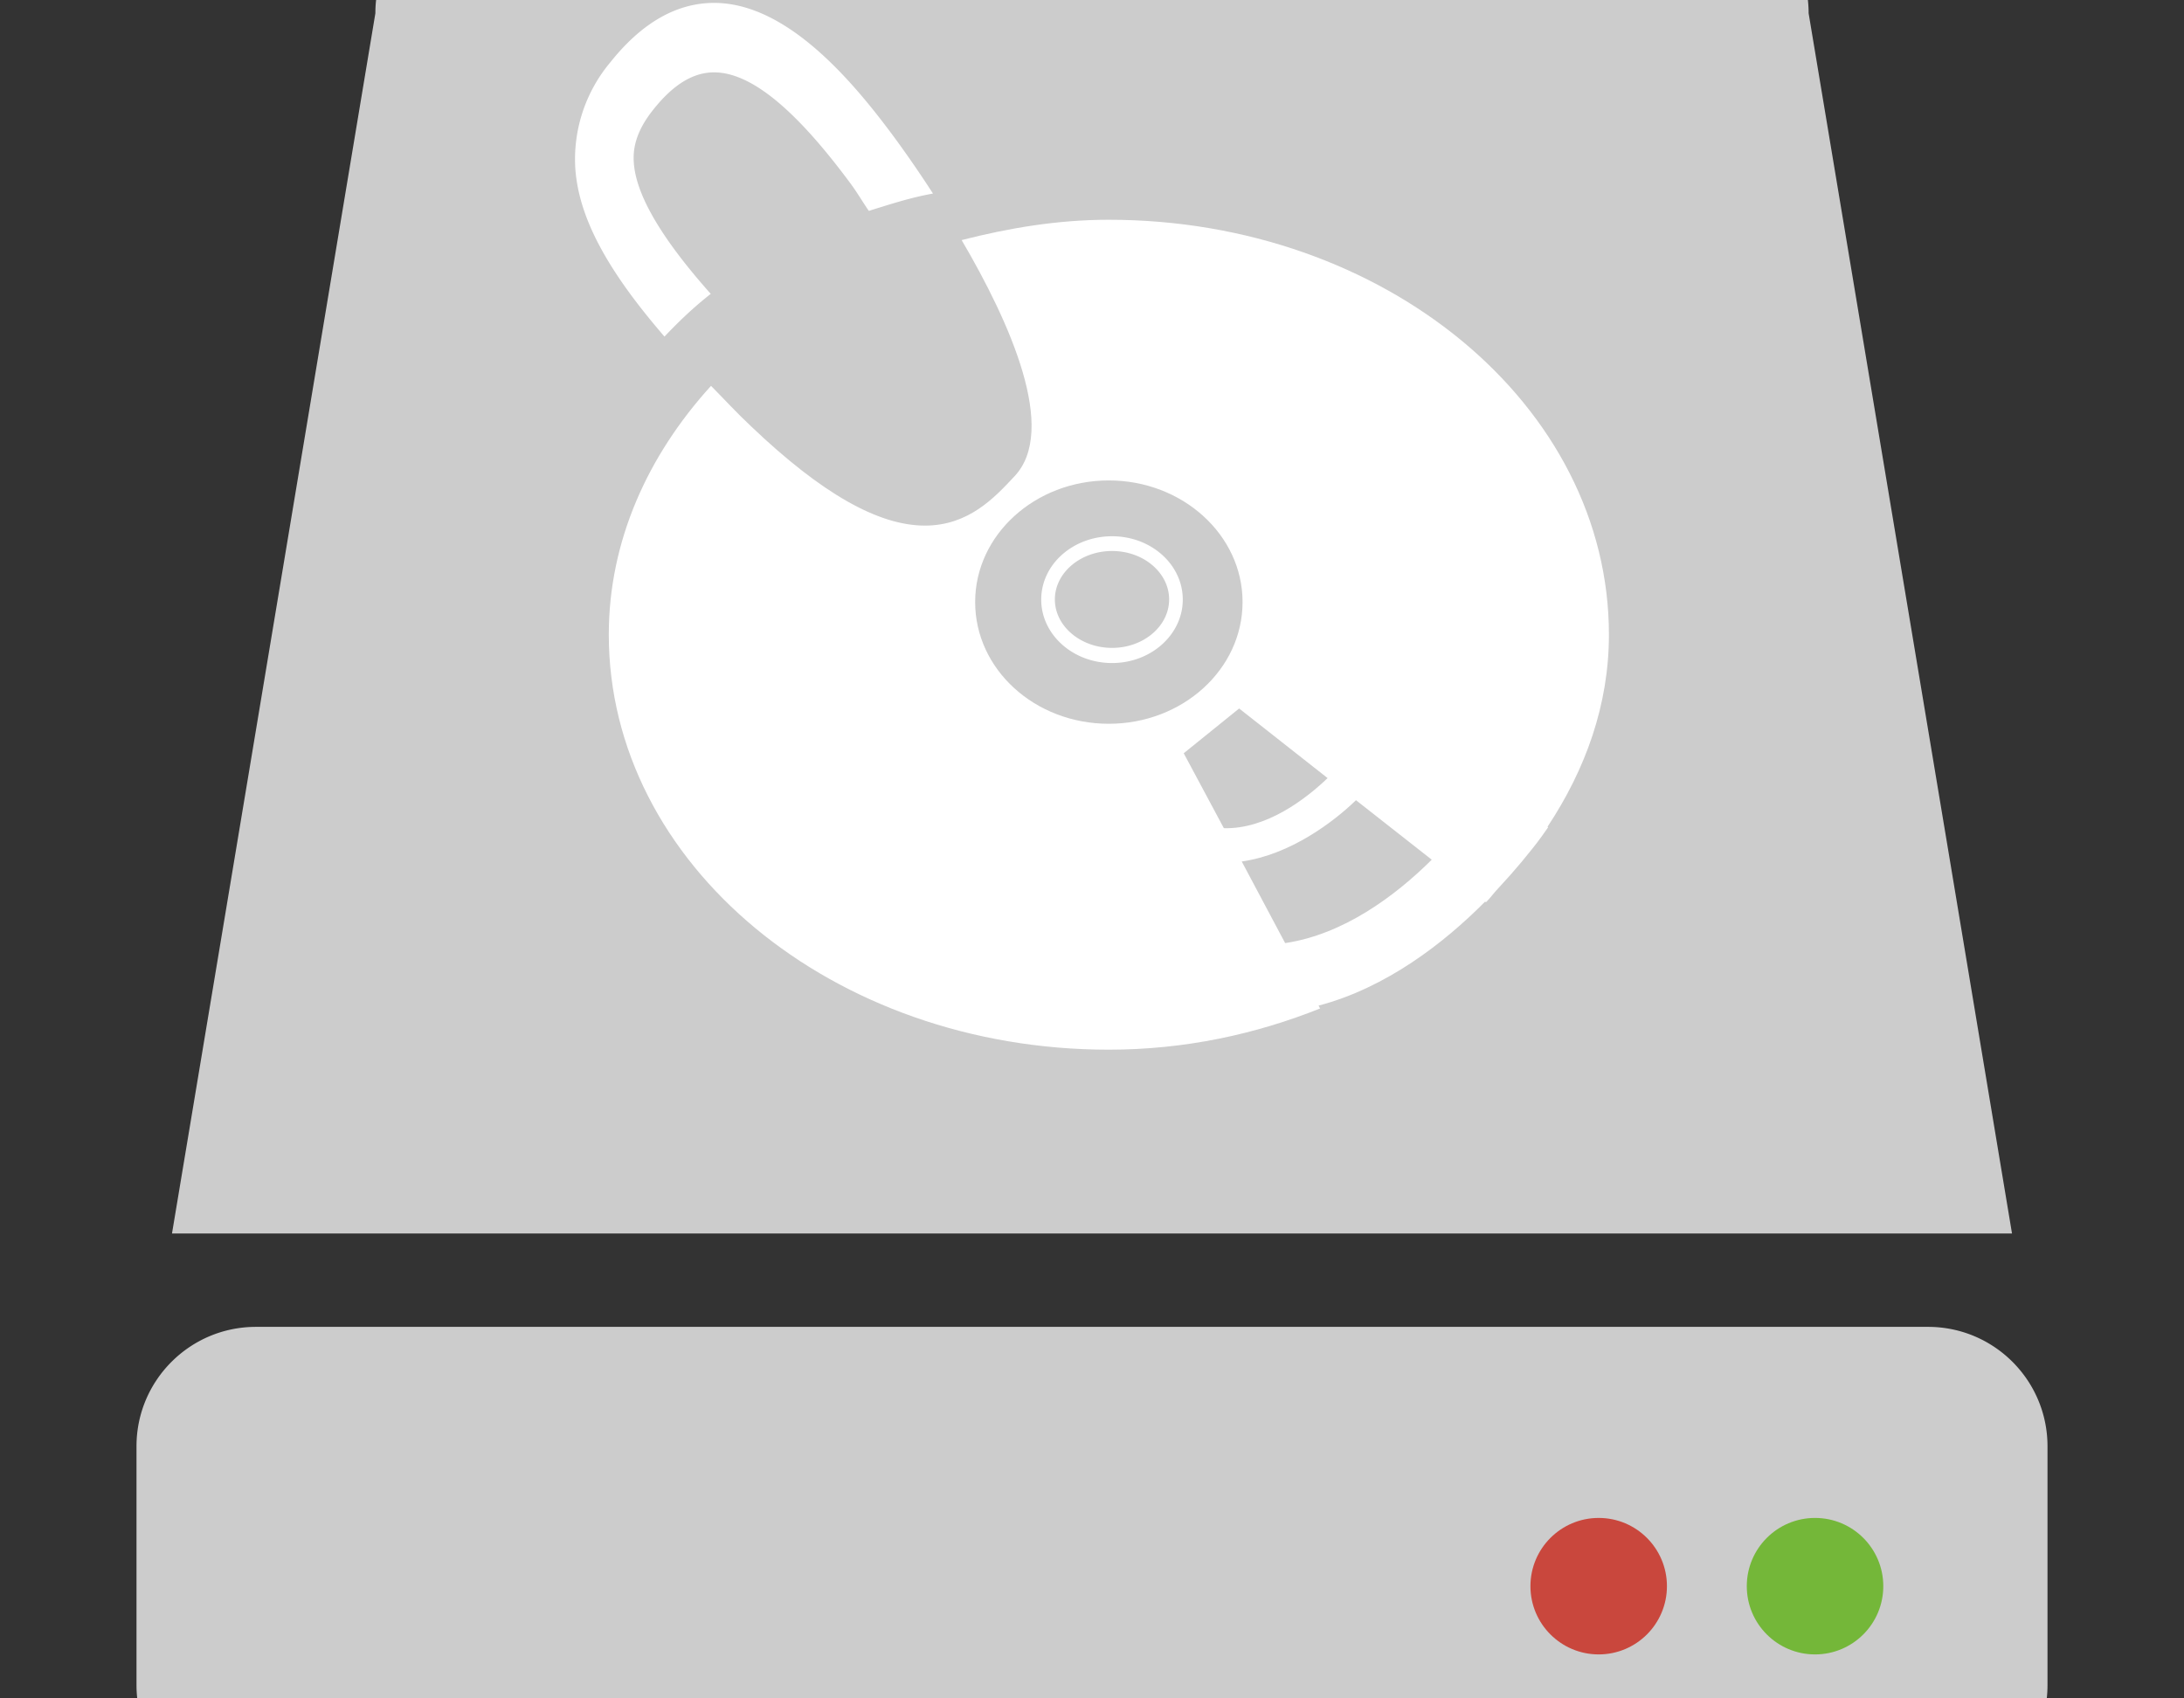
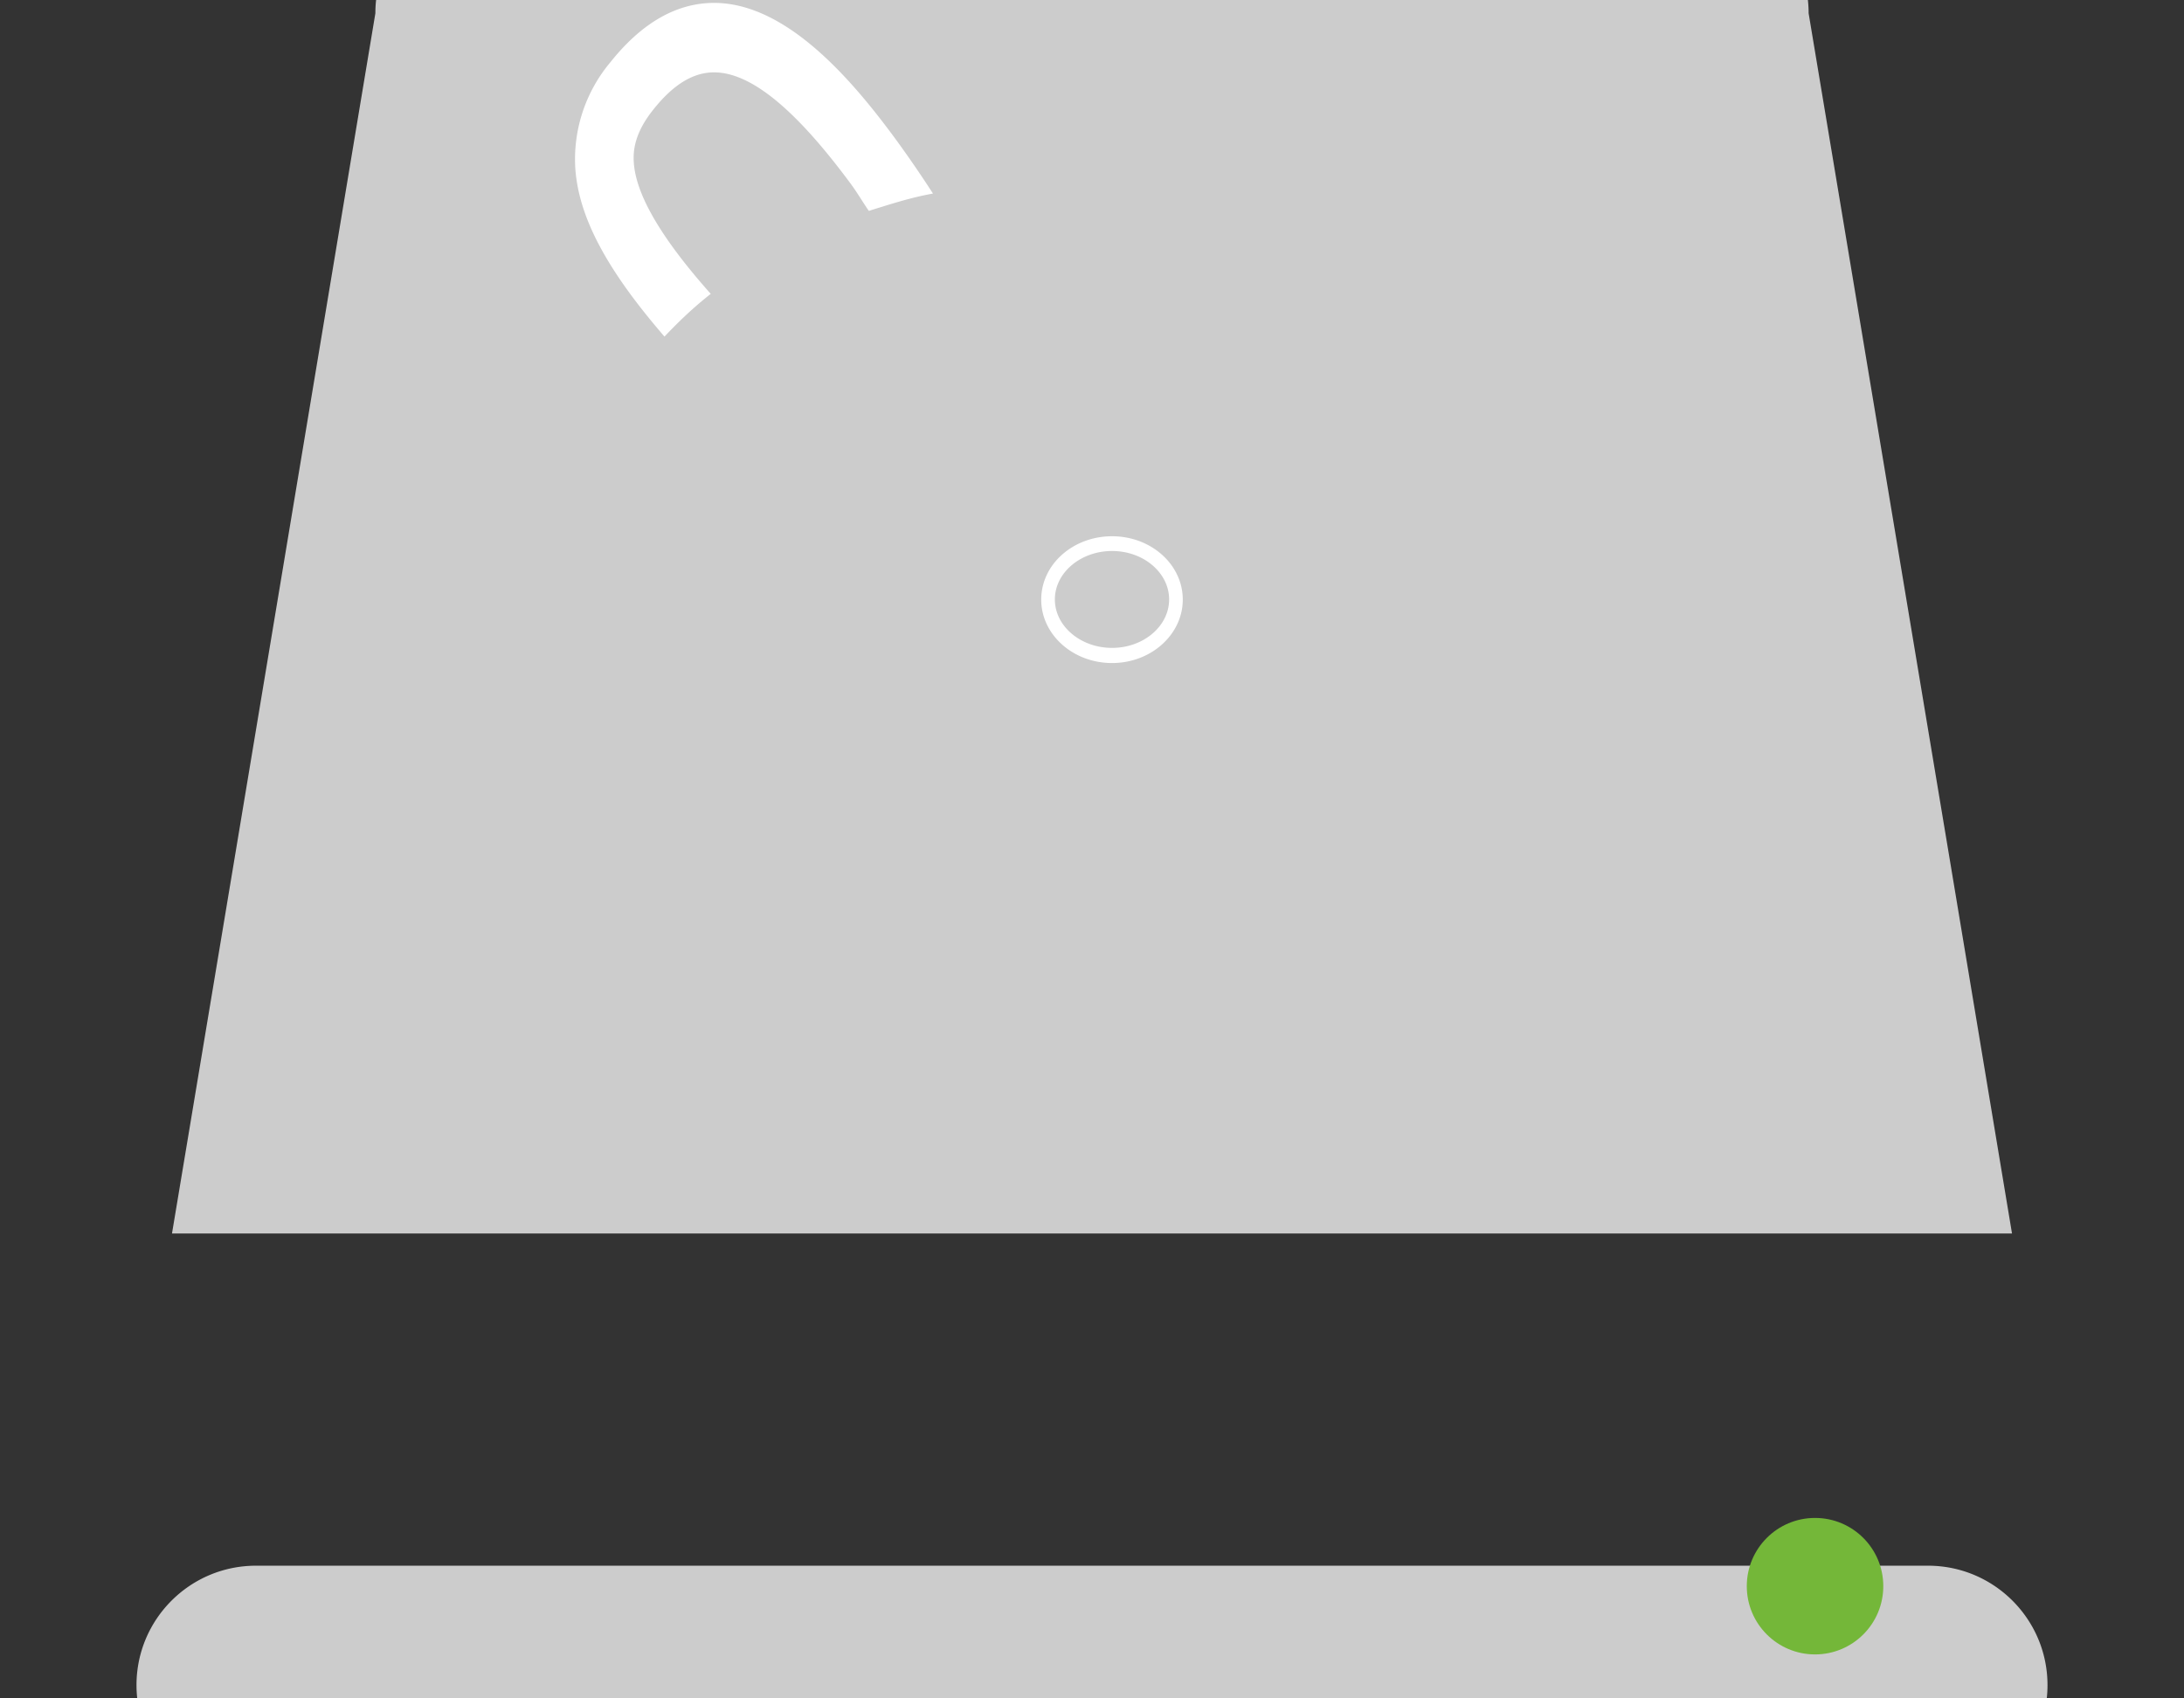
<svg xmlns="http://www.w3.org/2000/svg" version="1.1" width="18" height="14" viewBox="0 0 18 14">
  <rect x="0" y="0" width="18" height="14" fill="#333333" stroke="none" />
  <svg width="18" height="18" viewBox="0 0 16 16" x="0" y="-2">
    <linearGradient id="a" x1="8" y1="11.473" x2="8" y2="15.002">
      <stop offset="0" stop-color="#ccc" />
      <stop offset="1" stop-color="#b3b3b3" />
    </linearGradient>
-     <path fill="url(#a)" d="M15 14.125a.875.875 0 01-.875.875H1.875A.875.875 0 011 14.125v-1.75c0-.483.392-.875.875-.875h12.25c.483 0 .875.392.875.875v1.75z" />
+     <path fill="url(#a)" d="M15 14.125a.875.875 0 01-.875.875H1.875A.875.875 0 011 14.125c0-.483.392-.875.875-.875h12.25c.483 0 .875.392.875.875v1.75z" />
    <linearGradient id="b" x1="13.065" y1="13.168" x2="13.713" y2="13.816">
      <stop offset="0" stop-color="#74b739" />
      <stop offset="1" stop-color="#56991c" />
    </linearGradient>
    <circle fill="url(#b)" cx="13.297" cy="13.4" r=".5" />
    <linearGradient id="c" x1="11.479" y1="13.168" x2="12.127" y2="13.816">
      <stop offset="0" stop-color="#c9473d" />
      <stop offset="1" stop-color="#9e3939" />
    </linearGradient>
-     <circle fill="url(#c)" cx="11.712" cy="13.4" r=".5" />
    <linearGradient id="d" x1="2.556" y1="5.445" x2="14.967" y2="6.786">
      <stop offset="0" stop-color="#ccc" />
      <stop offset="1" stop-color="#b3b3b3" />
    </linearGradient>
    <path fill="url(#d)" d="M14.74 10.816l-.455-2.734-1.035-6.207A.875.875 0 0012.375 1h-8.75a.875.875 0 00-.875.875L1.716 8.082l-.456 2.734h13.48z" />
    <path fill="#FFF" d="M5.207 3.931c-.299-.336-.548-.69-.564-.966-.005-.082.005-.212.143-.384.146-.184.292-.273.445-.273.268 0 .594.266.999.813.051.069.088.134.135.202.154-.048.307-.098.47-.127a8.418 8.418 0 00-.282-.41c-.313-.424-.791-.987-1.322-.987-.273 0-.528.145-.757.432a1.106 1.106 0 00-.26.769c.021.362.227.75.654 1.244.106-.112.216-.217.339-.313zm2.94 2.705c-.286 0-.519-.208-.519-.465s.232-.464.519-.464.518.208.518.464-.232.465-.518.465zm0-.821c-.231 0-.419.16-.419.355s.188.355.419.355.418-.16.418-.355-.187-.355-.418-.355z" />
-     <path fill="#FFF" d="M11.296 7.904l.046-.065-.005-.003c.278-.42.45-.893.45-1.408 0-1.679-1.641-3.04-3.664-3.04-.377 0-.734.061-1.078.149.354.603.708 1.393.386 1.732-.145.155-.335.36-.655.36-.342 0-.758-.236-1.272-.726-.115-.108-.197-.199-.295-.298-.463.509-.749 1.137-.749 1.823 0 1.679 1.64 3.041 3.663 3.041.558 0 1.078-.114 1.548-.302l-.011-.021c.495-.13.92-.459 1.22-.762l.006.005c.032-.031.057-.068.088-.1.067-.072.125-.138.175-.198.05-.062.101-.122.147-.187zM7.144 6.189c0-.492.439-.891.979-.891s.98.399.98.891c0 .493-.439.892-.98.892s-.979-.398-.979-.892zm1.934.78l.648.51c-.157.151-.449.376-.76.367l-.294-.549.406-.328zm.337 1.719l-.318-.598c.358-.05.676-.293.837-.449l.555.436c-.274.272-.651.548-1.074.611z" />
  </svg>
</svg>